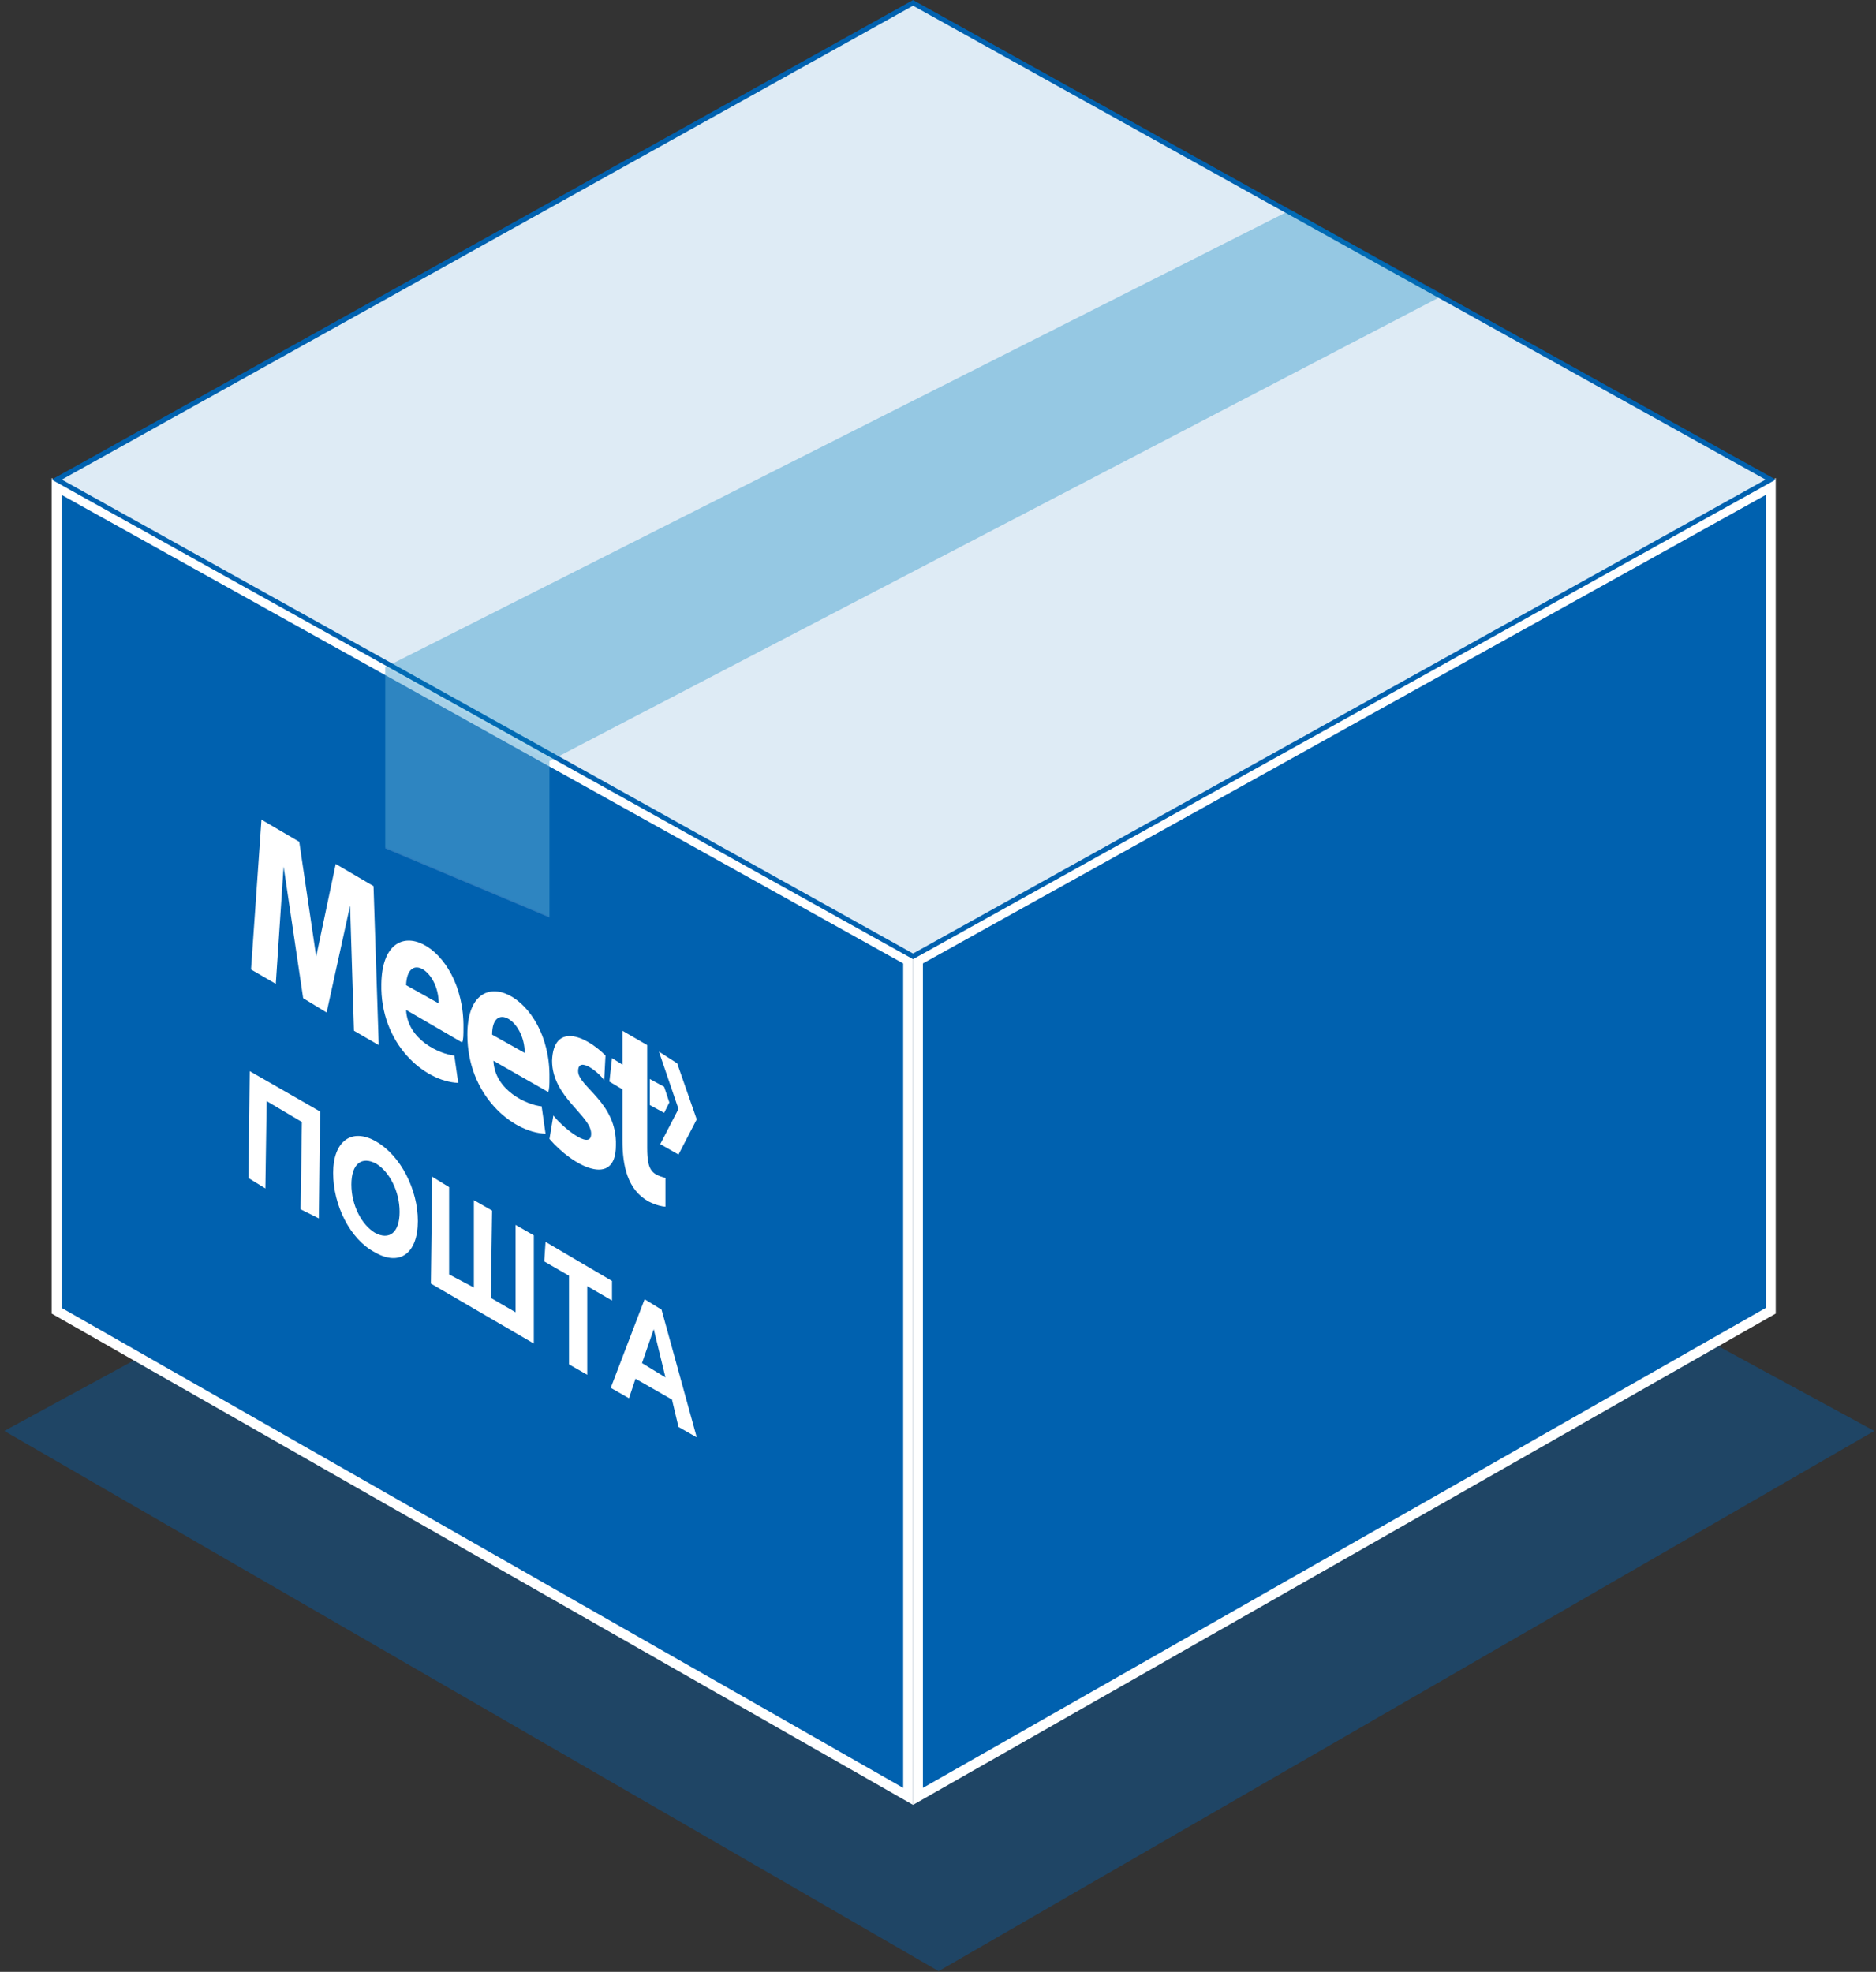
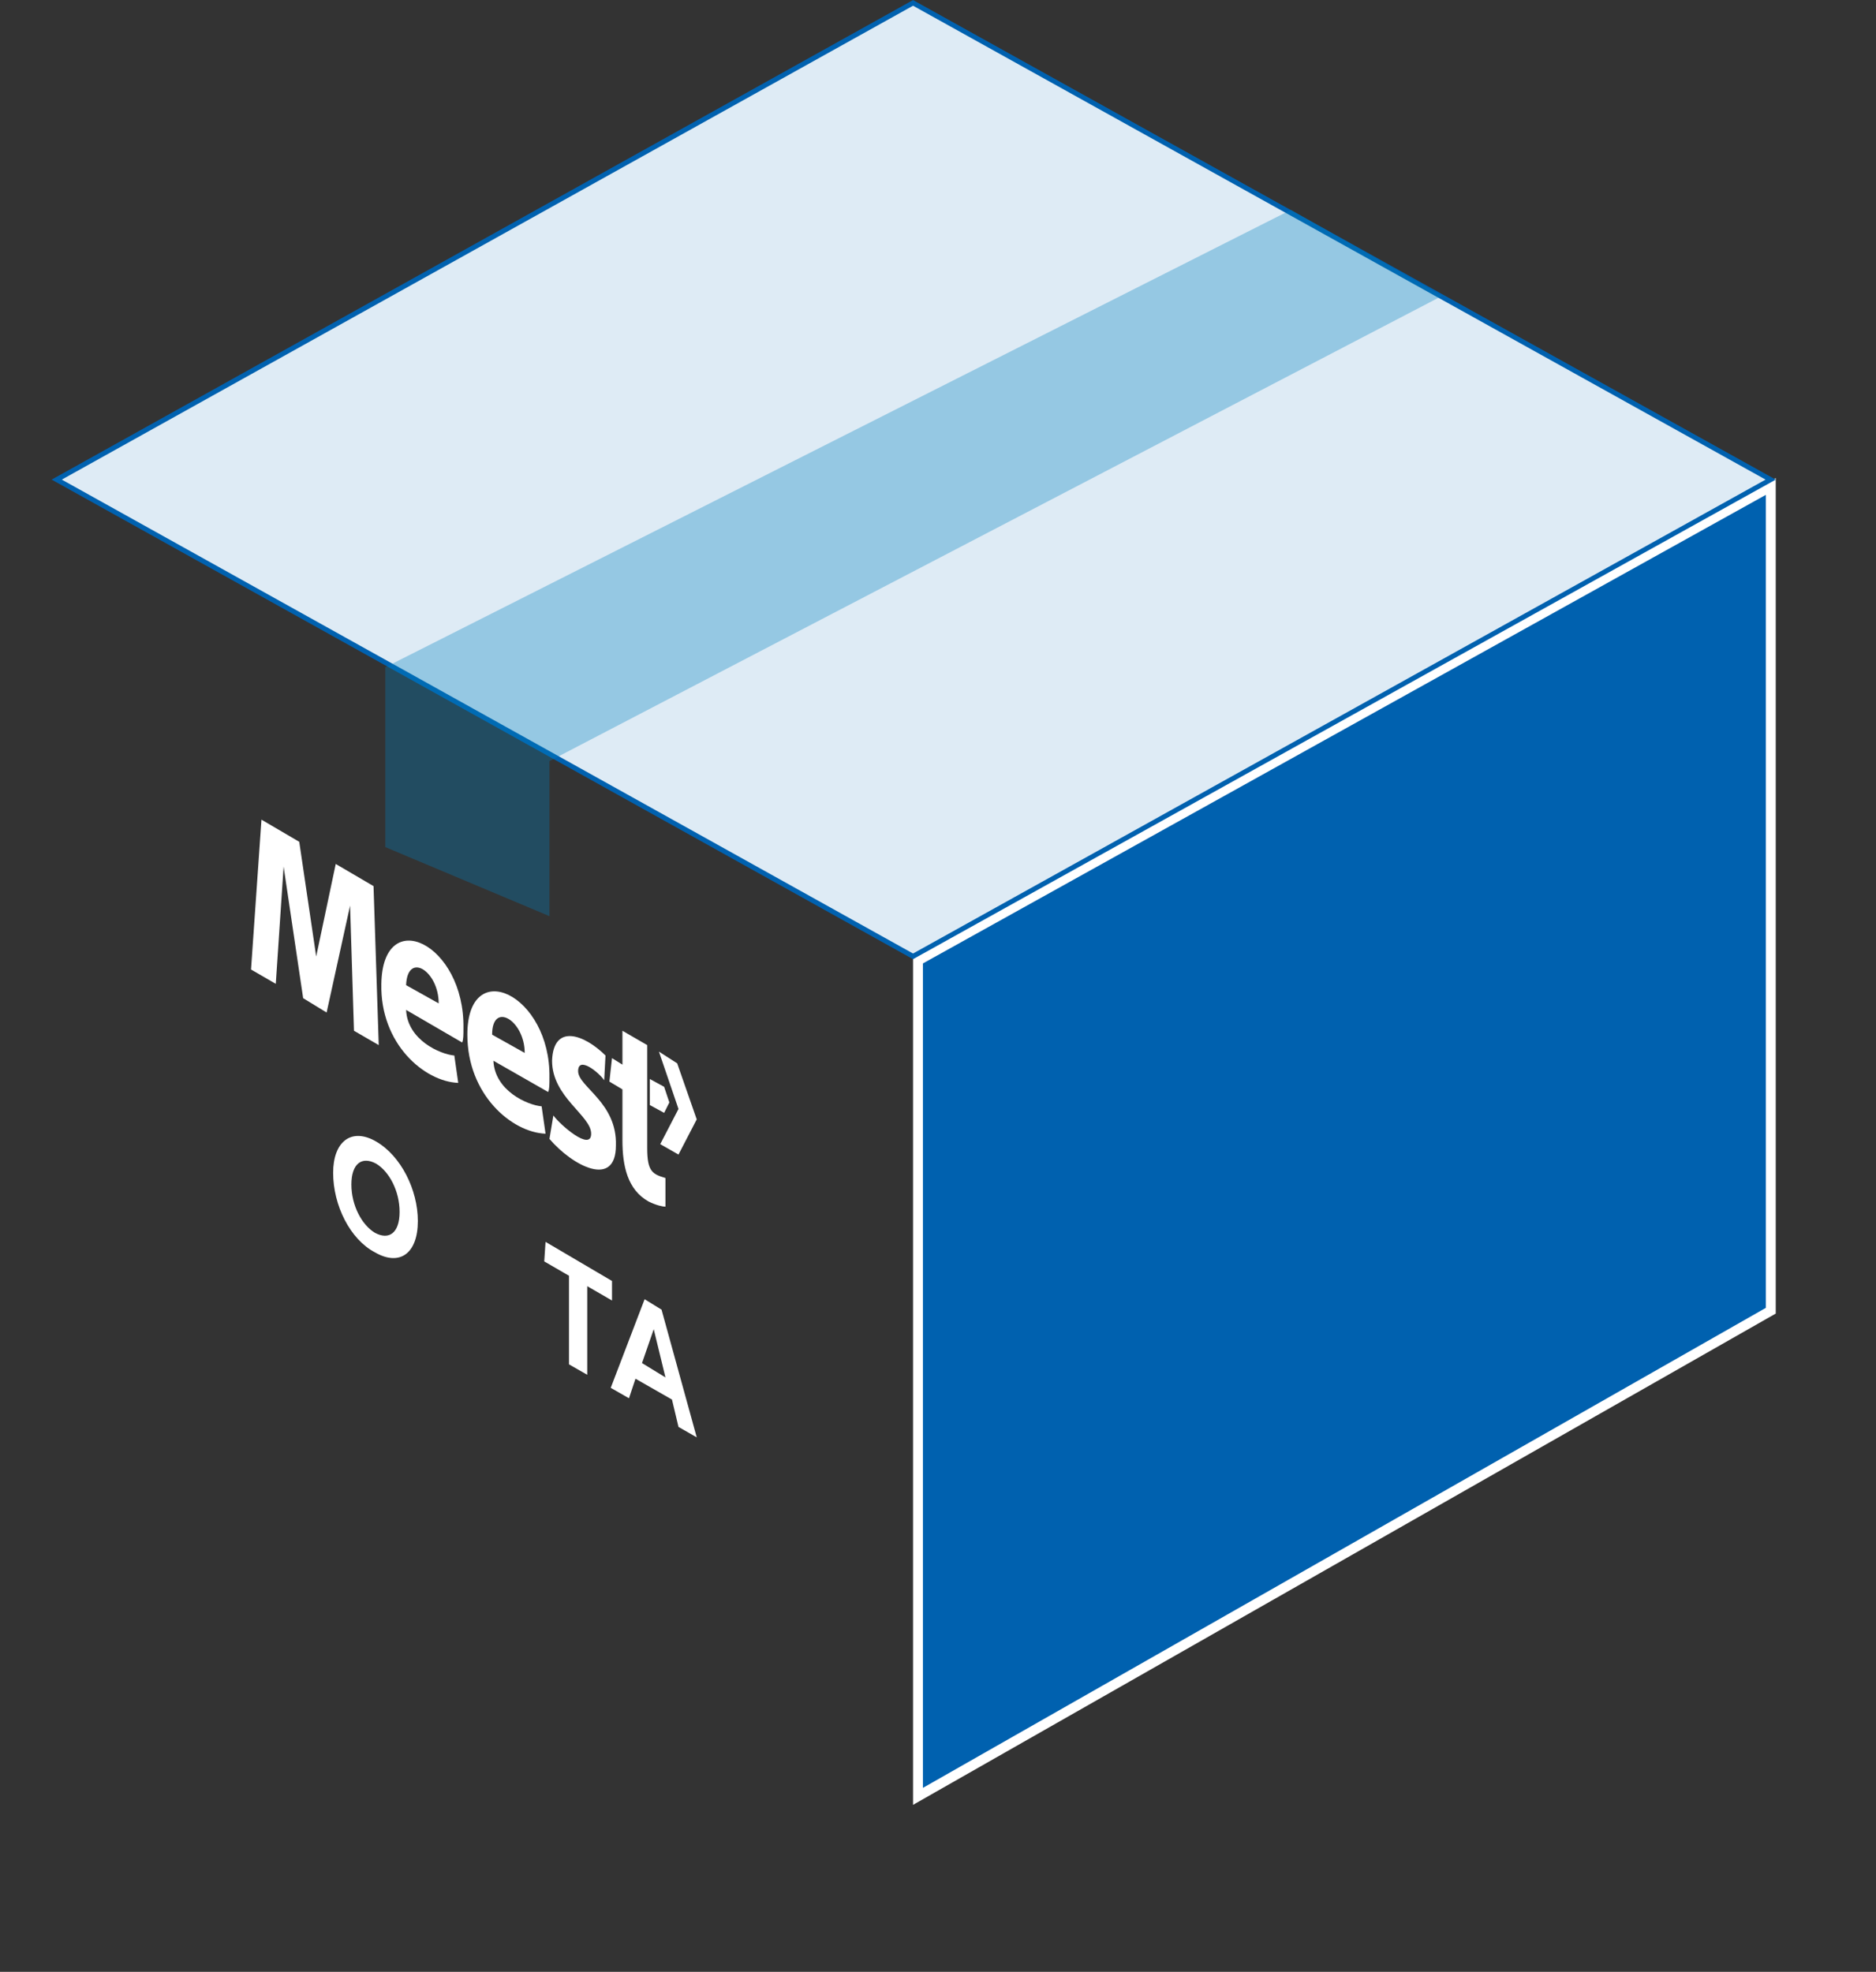
<svg xmlns="http://www.w3.org/2000/svg" width="313" height="329" viewBox="0 0 313 329" fill="none">
  <rect x="0" y="0" width="313" height="329" fill="#333333" stroke="none" />
-   <path d="M0.717 238.75L156.599 153.915L312.717 238.75L156.599 328.888L0.717 238.75Z" fill="#0061AF" fill-opacity="0.4" />
-   <path d="M9.442 81.166L151.513 160.261V299.721L9.442 218.691V81.166Z" fill="#0061AF" stroke="white" stroke-width="1.647" />
  <path d="M295.448 218.69L153.16 299.721L153.16 160.262L295.448 81.165L295.448 218.69Z" fill="#0061AF" stroke="white" stroke-width="1.647" />
  <path d="M152.337 159.565L9.466 80.023L152.337 0.482L295.425 80.023L152.337 159.565Z" fill="#DEEBF5" stroke="#0061AF" stroke-width="0.824" />
  <path d="M215.39 35.015L64.279 111.332V141.336L91.675 152.86V126.986L240.611 49.365L215.39 35.015Z" fill="#007FC1" fill-opacity="0.33" />
-   <path opacity="0.3" d="M64.279 111.332L91.675 126.986V153.078L64.279 141.554V111.332Z" fill="#9BC2E1" />
  <path d="M96.457 178.721C96.457 176.112 99.936 178.938 100.806 180.243L101.023 176.112C97.544 172.633 92.326 170.676 92.109 176.982C92.109 183.07 98.631 186.113 98.631 189.157C98.631 192.201 93.413 187.635 92.326 186.113L91.674 190.027C95.587 194.593 102.762 198.289 102.762 191.114C102.98 183.939 96.457 181.33 96.457 178.721ZM87.543 175.677C87.543 170.241 82.107 166.98 82.107 172.633L87.543 175.677ZM82.324 176.982C82.542 181.982 87.978 184.374 90.369 184.592L91.021 189.157C85.368 188.94 77.976 182.635 77.976 172.633C77.976 159.37 91.891 165.893 91.674 179.808C91.674 180.895 91.674 181.765 91.456 182.2L82.324 176.982ZM101.675 180.46L103.85 181.765V190.245C103.85 194.593 104.719 198.507 108.198 200.464C109.503 201.116 110.59 201.333 111.025 201.333V196.55C108.85 195.898 107.981 195.463 107.981 191.549V174.373L103.85 171.981V177.634L102.11 176.547L101.675 180.46ZM108.415 184.374L110.807 185.679L111.677 183.939L110.807 181.33L108.415 180.026V184.374ZM54.494 168.937L58.408 151.108L59.06 171.981L63.191 174.373L62.321 147.847L56.016 144.15L52.755 159.588L49.928 140.454L43.623 136.758L41.883 161.762L46.014 164.154L47.319 144.585L50.58 166.545L54.494 168.937Z" fill="white" />
  <path d="M73.192 167.416C73.192 161.98 67.974 158.719 67.756 164.372L73.192 167.416ZM67.756 168.503C67.974 173.504 73.409 175.896 75.801 176.113L76.453 180.679C70.8 180.462 63.408 174.156 63.625 164.155C63.843 150.892 77.54 157.414 77.323 171.547C77.323 172.634 77.323 173.504 77.106 173.939L67.756 168.503Z" fill="white" />
  <path d="M112.984 177.419L116.245 186.768L113.201 192.639L110.157 190.899L113.201 185.029L109.94 175.462L112.984 177.419Z" fill="white" />
-   <path d="M53.408 185.461L53.191 203.29L50.147 201.768L50.364 187.2L44.494 183.722L44.276 198.289L41.45 196.55L41.667 178.721L53.408 185.461Z" fill="white" />
  <path d="M55.583 195.681C55.583 190.463 58.627 188.071 62.758 190.463C66.889 192.854 69.716 198.507 69.716 203.726C69.716 209.161 66.672 211.335 62.541 208.944C58.41 206.77 55.583 201.116 55.583 195.681ZM66.672 202.204C66.672 198.725 64.932 195.463 62.758 194.159C60.367 192.854 58.627 194.159 58.627 197.638C58.627 201.116 60.366 204.378 62.541 205.682C64.932 206.987 66.672 205.682 66.672 202.204Z" fill="white" />
-   <path d="M89.064 206.119V224.165L71.887 214.163L72.105 196.335L74.931 198.074V212.642L79.062 214.816V200.248L82.106 201.988L81.889 216.555L86.02 218.947V204.379L89.064 206.119Z" fill="white" />
  <path d="M102.11 216.989L97.979 214.598V229.382L94.935 227.643V212.858L90.804 210.466L91.022 207.205L102.11 213.728V216.989Z" fill="white" />
  <path d="M112.116 233.516L106.028 230.037L104.941 233.299L101.897 231.559L107.55 216.774L110.376 218.514L116.247 239.821L113.203 238.082L112.116 233.516ZM111.029 229.82L109.072 221.775L107.115 227.428L111.029 229.82Z" fill="white" />
</svg>